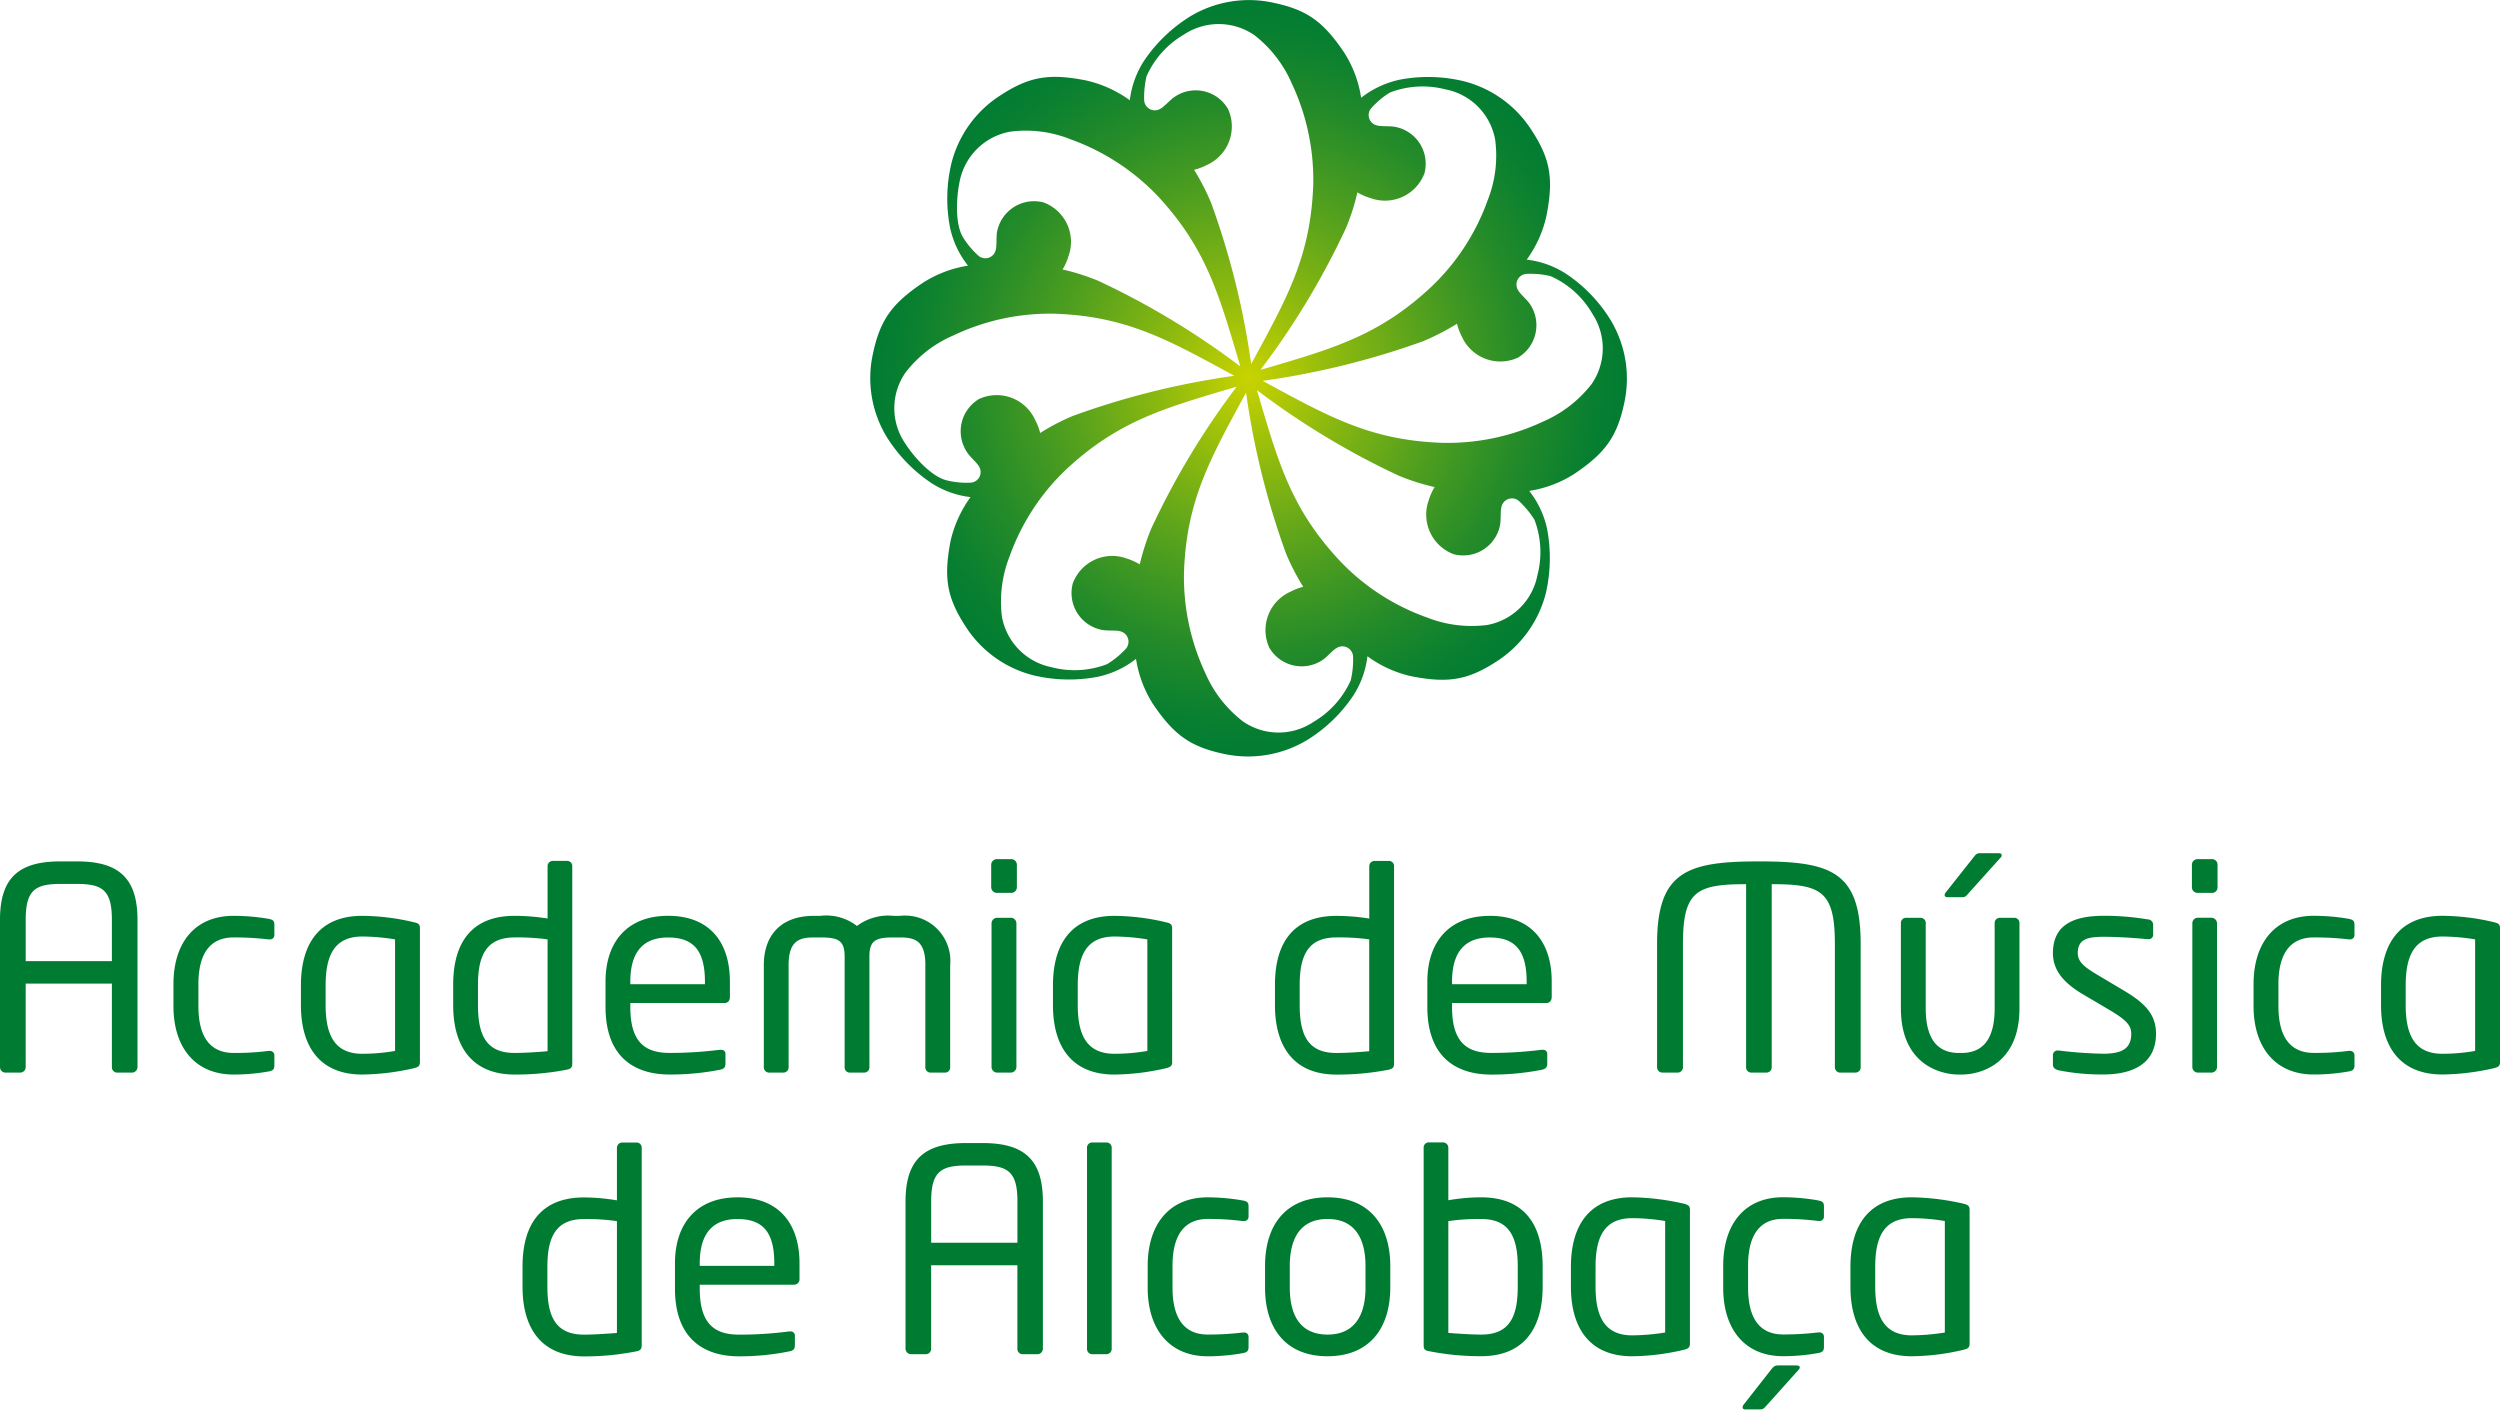
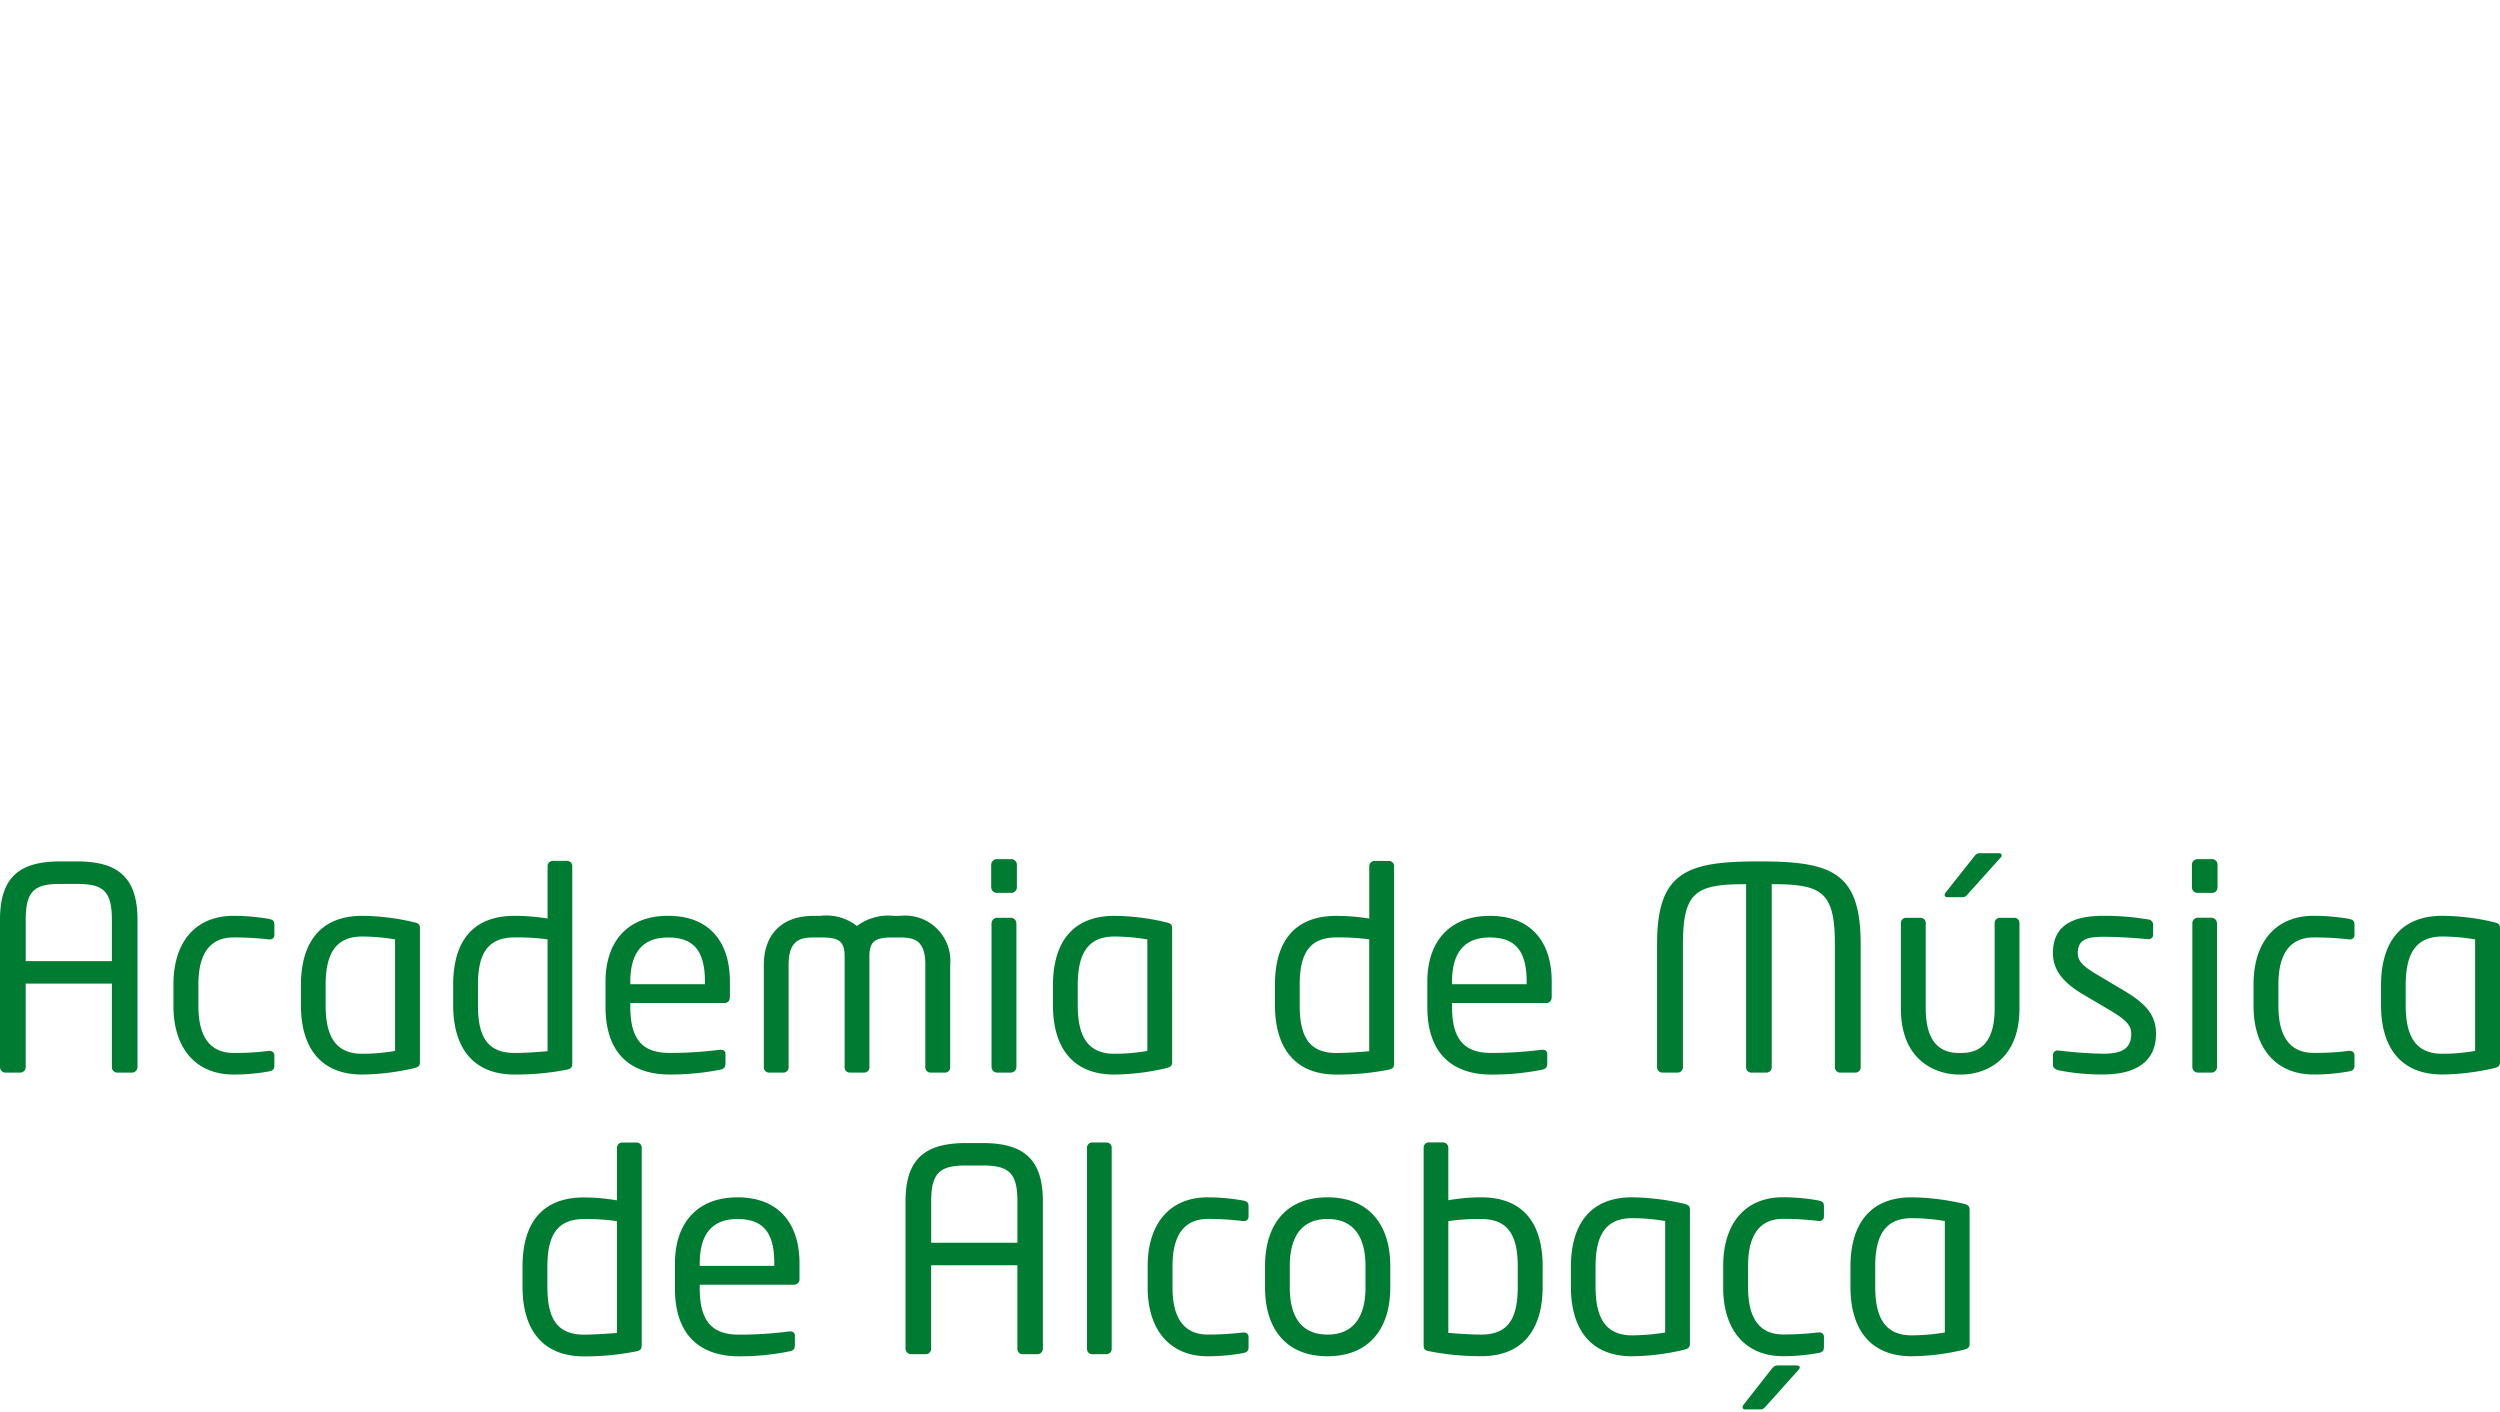
<svg xmlns="http://www.w3.org/2000/svg" id="Layer_1" data-name="Layer 1" width="200" height="113" viewBox="0 0 200 113">
  <defs>
    <style>.cls-1{fill:url(#radial-gradient);}.cls-2{fill:#007c32;}</style>
    <radialGradient id="radial-gradient" cx="99.887" cy="30.266" r="30.268" gradientUnits="userSpaceOnUse">
      <stop offset="0" stop-color="#c9d300" />
      <stop offset="0.255" stop-color="#88b710" />
      <stop offset="0.511" stop-color="#4e9e1f" />
      <stop offset="0.728" stop-color="#248b29" />
      <stop offset="0.898" stop-color="#0a8030" />
      <stop offset="1" stop-color="#007c32" />
    </radialGradient>
  </defs>
  <title>parceiros_ama</title>
-   <path class="cls-1" d="M112.905,54.1c2.921.57,4.509.322,6.814-1.179a9.186,9.186,0,0,0,3.946-5.454,12.552,12.552,0,0,0,.107-5.132,7.365,7.365,0,0,0-1.434-3.062,9.352,9.352,0,0,0,3.605-1.36c2.466-1.662,3.417-2.962,3.993-5.655a9.086,9.086,0,0,0-1.078-6.64,11.967,11.967,0,0,0-3.551-3.7,7.307,7.307,0,0,0-3.17-1.146,9.377,9.377,0,0,0,1.582-3.518c.569-2.921.328-4.516-1.179-6.814a9.069,9.069,0,0,0-5.455-3.946,12.09,12.09,0,0,0-5.132-.114,7.591,7.591,0,0,0-3.062,1.44,9.3,9.3,0,0,0-1.353-3.611c-1.662-2.466-2.955-3.417-5.655-3.987A9.111,9.111,0,0,0,95.236,1.3a12.25,12.25,0,0,0-3.7,3.544A7.419,7.419,0,0,0,90.385,8.02a9.495,9.495,0,0,0-3.517-1.588c-2.921-.569-4.5-.321-6.808,1.18a9.084,9.084,0,0,0-3.946,5.454A12.182,12.182,0,0,0,76,18.191a7.37,7.37,0,0,0,1.441,3.062,9.364,9.364,0,0,0-3.605,1.367c-2.473,1.655-3.424,2.968-3.994,5.648a9.063,9.063,0,0,0,1.072,6.647,12.2,12.2,0,0,0,3.552,3.7,7.286,7.286,0,0,0,3.176,1.153,9.63,9.63,0,0,0-1.595,3.5c-.563,2.928-.308,4.509,1.179,6.814a9.061,9.061,0,0,0,5.461,3.946,12.242,12.242,0,0,0,5.139.114,7.379,7.379,0,0,0,3.055-1.434,9.413,9.413,0,0,0,1.354,3.612c1.668,2.458,2.961,3.41,5.654,3.986a9.166,9.166,0,0,0,6.64-1.078,12.041,12.041,0,0,0,3.719-3.558,7.375,7.375,0,0,0,1.146-3.169A9.4,9.4,0,0,0,112.905,54.1Zm1-26.827a18.856,18.856,0,0,0,2.654-1.374,4.936,4.936,0,0,0,.4,1.052,3.371,3.371,0,0,0,4.469,1.662,3.013,3.013,0,0,0,.965-4.288c-.208-.322-.8-.824-.938-1.1a.851.851,0,0,1,.663-1.313,6.828,6.828,0,0,1,1.93.18,7.251,7.251,0,0,1,3.33,2.989,5.027,5.027,0,0,1-.047,5.641,9.827,9.827,0,0,1-3.853,2.989,17.97,17.97,0,0,1-8.1,1.715c-5.776-.2-9.119-2.117-14.366-4.958A64.047,64.047,0,0,0,113.909,27.277Zm1.749-20.121a4.994,4.994,0,0,1,3.96,4.033,9.653,9.653,0,0,1-.6,4.832,17.8,17.8,0,0,1-4.516,6.934c-4.221,3.946-7.946,4.965-13.661,6.64a62.394,62.394,0,0,0,6.847-11.363,16.886,16.886,0,0,0,.905-2.841,4.292,4.292,0,0,0,1.038.455,3.371,3.371,0,0,0,4.328-1.976,3,3,0,0,0-2.358-3.719c-.375-.08-1.126-.013-1.44-.114a.844.844,0,0,1-.443-1.393A6.563,6.563,0,0,1,111.2,7.4,7.3,7.3,0,0,1,115.658,7.156ZM91.725,6.1a7.267,7.267,0,0,1,2.982-3.33,5.027,5.027,0,0,1,5.648.047,9.805,9.805,0,0,1,2.982,3.846,18.08,18.08,0,0,1,1.722,8.107c-.2,5.776-2.124,9.119-4.965,14.352a63.173,63.173,0,0,0-3.2-12.878,18.538,18.538,0,0,0-1.367-2.66,4.679,4.679,0,0,0,1.052-.4,3.374,3.374,0,0,0,1.662-4.469,2.991,2.991,0,0,0-4.282-.958c-.334.214-.831.791-1.118.938a.854.854,0,0,1-1.307-.67A7.35,7.35,0,0,1,91.725,6.1ZM85.467,20.53a3.365,3.365,0,0,0-1.983-4.336,3.015,3.015,0,0,0-3.719,2.352c-.073.382-.013,1.139-.107,1.448a.849.849,0,0,1-1.393.455,6.731,6.731,0,0,1-1.24-1.494c-.583-.985-.563-2.941-.248-4.462a5.027,5.027,0,0,1,4.041-3.96,9.631,9.631,0,0,1,4.824.61,18.085,18.085,0,0,1,6.941,4.5c3.94,4.228,4.951,7.953,6.64,13.669a63.139,63.139,0,0,0-11.364-6.848,17.682,17.682,0,0,0-2.854-.905A4.321,4.321,0,0,0,85.467,20.53Zm.4,12.73a16.738,16.738,0,0,0-2.653,1.38,4.52,4.52,0,0,0-.409-1.058,3.375,3.375,0,0,0-4.469-1.669A3.005,3.005,0,0,0,77.38,36.2c.2.329.784.824.932,1.106a.845.845,0,0,1-.657,1.306,6.59,6.59,0,0,1-1.93-.187c-1.112-.275-2.485-1.668-3.33-2.982a4.992,4.992,0,0,1,.047-5.641,9.617,9.617,0,0,1,3.846-2.975,17.927,17.927,0,0,1,8.1-1.729c5.775.2,9.125,2.117,14.358,4.965A63.235,63.235,0,0,0,85.869,33.26ZM84.114,53.374a5.037,5.037,0,0,1-3.96-4.034,9.87,9.87,0,0,1,.61-4.824,17.9,17.9,0,0,1,4.509-6.941c4.228-3.946,7.953-4.952,13.662-6.64A62.364,62.364,0,0,0,92.094,42.3a18.7,18.7,0,0,0-.912,2.848,4.928,4.928,0,0,0-1.031-.462,3.361,3.361,0,0,0-4.329,1.99,3,3,0,0,0,2.352,3.718c.376.081,1.139.014,1.434.107a.857.857,0,0,1,.462,1.4,7.081,7.081,0,0,1-1.494,1.226A7.226,7.226,0,0,1,84.114,53.374Zm23.946,1.052a7.329,7.329,0,0,1-2.988,3.33,5,5,0,0,1-5.642-.047,9.757,9.757,0,0,1-2.994-3.839,18.1,18.1,0,0,1-1.716-8.1c.2-5.775,2.124-9.125,4.965-14.358a63.291,63.291,0,0,0,3.2,12.877,18.242,18.242,0,0,0,1.374,2.654,4.774,4.774,0,0,0-1.052.409,3.36,3.36,0,0,0-1.662,4.462,2.994,2.994,0,0,0,4.288.965c.322-.215.811-.791,1.1-.938a.857.857,0,0,1,1.313.663A7.288,7.288,0,0,1,108.06,54.426Zm6.084-5.032a17.815,17.815,0,0,1-6.948-4.516c-3.946-4.221-4.958-7.946-6.64-13.668a62.5,62.5,0,0,0,11.364,6.854,17.913,17.913,0,0,0,2.847.9A4.638,4.638,0,0,0,114.305,40a3.382,3.382,0,0,0,1.983,4.335,3,3,0,0,0,3.719-2.351c.074-.382.02-1.139.114-1.441a.853.853,0,0,1,1.393-.462,7.32,7.32,0,0,1,1.24,1.494,7.282,7.282,0,0,1,.234,4.462A5,5,0,0,1,118.968,50,9.771,9.771,0,0,1,114.144,49.394Z" />
  <path class="cls-2" d="M6.157,68.911H4.844c-3.25,0-4.844,1.22-4.844,4.67V85.354a.447.447,0,0,0,.4.455h1.24a.439.439,0,0,0,.415-.455V78.687H8.951v6.667a.429.429,0,0,0,.4.455h1.233A.453.453,0,0,0,11,85.354V73.581C11,70.131,9.374,68.911,6.157,68.911Zm2.794,7.981H2.057V73.581c0-2.351.737-2.867,2.787-2.867H6.157c2.051,0,2.794.516,2.794,2.867Zm12.543-3.384a16.6,16.6,0,0,0-2.807-.241c-3.1,0-4.811,2.157-4.811,5.467v1.755c0,3.317,1.742,5.474,4.811,5.474a15.834,15.834,0,0,0,2.807-.247c.369-.061.456-.208.456-.489v-.818a.351.351,0,0,0-.389-.335h-.087a20.536,20.536,0,0,1-2.787.161c-1.83,0-2.814-1.22-2.814-3.746V78.734c0-2.546,1.005-3.739,2.814-3.739a22.912,22.912,0,0,1,2.787.155h.087a.344.344,0,0,0,.389-.342V74C21.95,73.682,21.863,73.581,21.494,73.508Zm11.631.274a18.368,18.368,0,0,0-4.147-.515c-3.384,0-4.905,2.177-4.905,5.561v1.581c0,3.37,1.548,5.554,4.905,5.554a19.362,19.362,0,0,0,4.147-.509c.409-.1.469-.227.469-.522V74.3C33.594,73.983,33.534,73.87,33.125,73.782Zm-1.52,10.292a15.535,15.535,0,0,1-2.627.228c-2.231,0-2.928-1.534-2.928-3.893V78.828c0-2.392.7-3.906,2.928-3.906a16.7,16.7,0,0,1,2.627.228Zm14.177,1V69.307a.408.408,0,0,0-.4-.436H44.228a.42.42,0,0,0-.422.436v4.174a16.88,16.88,0,0,0-2.64-.214c-3.29,0-4.912,1.976-4.912,5.514v1.628c0,3.37,1.555,5.554,4.912,5.554a21.276,21.276,0,0,0,4.141-.381C45.715,85.508,45.782,85.354,45.782,85.073Zm-1.976-.979c-.778.074-1.877.141-2.64.141-2.238,0-2.928-1.38-2.928-3.826V78.781c0-2.412.723-3.786,2.928-3.786a17.534,17.534,0,0,1,2.64.155Zm14.231.979V84.3c0-.228-.181-.315-.362-.315h-.114a31.346,31.346,0,0,1-4.007.248c-2.077,0-3.128-.992-3.128-3.678v-.315H57.97c.275,0,.422-.2.422-.489v-1.22c0-3.2-1.655-5.266-4.945-5.266-3.223,0-5.005,2.043-5.005,5.266v2.024c0,4.194,2.526,5.406,5.112,5.406a20.568,20.568,0,0,0,4.04-.381C57.957,85.508,58.037,85.354,58.037,85.073Zm-7.611-6.54C50.426,76.1,51.5,75,53.447,75c1.984,0,2.948.992,2.948,3.538v.2H50.426Zm23.6-1.327v8.148a.426.426,0,0,0,.409.455h1.179a.411.411,0,0,0,.4-.455V77.206a3.621,3.621,0,0,0-4-3.939h-.529a4.171,4.171,0,0,0-2.928.81,4,4,0,0,0-2.921-.81h-.516c-2.707,0-4.014,1.615-4.014,3.939v8.148a.422.422,0,0,0,.409.455H62.68a.422.422,0,0,0,.409-.455V77.206c0-1.943.857-2.211,2.03-2.211h.516c1.44,0,1.936.248,1.936,1.535v8.824a.416.416,0,0,0,.4.455h1.173a.422.422,0,0,0,.409-.455V76.53c0-1.287.488-1.535,1.929-1.535h.529C73.2,75,74.03,75.263,74.03,77.206Zm6.834-3.785H79.779a.451.451,0,0,0-.456.449V85.354a.456.456,0,0,0,.456.455h1.085a.454.454,0,0,0,.449-.455V73.87A.449.449,0,0,0,80.864,73.421Zm-1.112-1.99H80.9a.454.454,0,0,0,.45-.449v-1.8a.455.455,0,0,0-.45-.455H79.752a.461.461,0,0,0-.456.455v1.8A.46.46,0,0,0,79.752,71.431Zm14.023,13.5V74.3c0-.315-.073-.428-.482-.516a18.259,18.259,0,0,0-4.134-.515c-3.39,0-4.918,2.177-4.918,5.561v1.581c0,3.37,1.548,5.554,4.918,5.554a19.192,19.192,0,0,0,4.134-.509C93.7,85.354,93.775,85.227,93.775,84.932Zm-1.983-.858a15.6,15.6,0,0,1-2.633.228c-2.238,0-2.935-1.534-2.935-3.893V78.828c0-2.392.7-3.906,2.935-3.906a16.938,16.938,0,0,1,2.633.228Zm19.33-15.2H109.97a.425.425,0,0,0-.429.436v4.174a16.667,16.667,0,0,0-2.633-.214c-3.29,0-4.911,1.976-4.911,5.514v1.628c0,3.37,1.554,5.554,4.911,5.554a21.326,21.326,0,0,0,4.141-.381c.408-.074.475-.228.475-.509V69.307A.411.411,0,0,0,111.122,68.871Zm-1.581,15.223c-.77.074-1.869.141-2.633.141-2.231,0-2.928-1.38-2.928-3.826V78.781c0-2.412.717-3.786,2.928-3.786a17.435,17.435,0,0,1,2.633.155Zm9.641-10.827c-3.209,0-4.991,2.043-4.991,5.266v2.024c0,4.194,2.519,5.406,5.106,5.406a20.413,20.413,0,0,0,4.033-.381c.362-.074.455-.228.455-.509V84.3a.321.321,0,0,0-.361-.315h-.114a31.54,31.54,0,0,1-4.013.248c-2.071,0-3.13-.992-3.13-3.678v-.315h7.545c.275,0,.429-.2.429-.489v-1.22C124.141,75.33,122.472,73.267,119.182,73.267Zm2.955,5.467h-5.97v-.2c0-2.432,1.079-3.538,3.015-3.538,1.984,0,2.955.992,2.955,3.538Zm26.72,6.62V75.518c0-5.776-2.345-6.607-8.133-6.607s-8.154.831-8.154,6.607v9.836a.43.43,0,0,0,.408.455h1.253a.429.429,0,0,0,.409-.455V75.518c0-4.221,1.079-4.784,5.052-4.784v14.62a.422.422,0,0,0,.409.455h1.232a.429.429,0,0,0,.409-.455V70.734c3.967,0,5.052.563,5.052,4.784v9.836a.429.429,0,0,0,.4.455h1.253A.428.428,0,0,0,148.857,85.354Zm12.3-11.933h-1.166a.414.414,0,0,0-.415.449v6.8c0,2.706-1.139,3.564-2.653,3.564h-.2c-1.515,0-2.66-.858-2.66-3.564v-6.8a.417.417,0,0,0-.409-.449h-1.179a.41.41,0,0,0-.4.449v6.8c0,4.442,3.108,5.292,4.643,5.292h.2c1.534,0,4.643-.85,4.643-5.292v-6.8A.417.417,0,0,0,161.159,73.421Zm-5.387-1.648h1.22c.255,0,.321-.114.522-.342l2.547-2.834a.227.227,0,0,0,.08-.181c0-.114-.08-.161-.248-.161h-1.481c-.275,0-.341.094-.536.342l-2.211,2.794a.312.312,0,0,0-.087.221C155.578,71.706,155.645,71.773,155.772,71.773ZM170,79.3l-2.238-1.333c-1.032-.616-1.541-1.031-1.541-1.715,0-1.146.824-1.307,2.091-1.307s2.7.114,3.483.188h.074a.351.351,0,0,0,.382-.389V74a.431.431,0,0,0-.436-.449,20.922,20.922,0,0,0-3.5-.288c-2.326,0-4.081.65-4.081,2.988,0,1.42.924,2.392,2.292,3.23l2.284,1.346c1.28.771,1.689,1.193,1.689,1.87,0,1.212-.771,1.6-2.245,1.6a33.275,33.275,0,0,1-3.544-.255h-.068a.367.367,0,0,0-.408.342v.784c0,.255.167.382.476.462a17.894,17.894,0,0,0,3.544.328c2.519,0,4.228-.964,4.228-3.262C172.476,81.367,171.866,80.409,170,79.3Zm6.908-5.882h-1.066a.442.442,0,0,0-.455.449V85.354a.447.447,0,0,0,.455.455h1.066a.459.459,0,0,0,.455-.455V73.87A.454.454,0,0,0,176.905,73.421Zm.047-4.69h-1.146a.452.452,0,0,0-.456.455v1.8a.451.451,0,0,0,.456.449h1.146a.441.441,0,0,0,.449-.449v-1.8A.442.442,0,0,0,176.952,68.731Zm10.954,4.777a16.749,16.749,0,0,0-2.814-.241c-3.082,0-4.811,2.157-4.811,5.467v1.755c0,3.317,1.749,5.474,4.811,5.474a15.785,15.785,0,0,0,2.814-.247c.362-.061.449-.208.449-.489v-.818a.348.348,0,0,0-.382-.335h-.087a20.631,20.631,0,0,1-2.794.161c-1.829,0-2.821-1.22-2.821-3.746V78.734c0-2.546,1.019-3.739,2.821-3.739a23.589,23.589,0,0,1,2.814.155h.067a.342.342,0,0,0,.382-.342V74C188.355,73.682,188.268,73.581,187.906,73.508Zm11.625.274a18.365,18.365,0,0,0-4.141-.515c-3.377,0-4.911,2.177-4.911,5.561v1.581c0,3.37,1.555,5.554,4.911,5.554a19.361,19.361,0,0,0,4.141-.509c.4-.1.469-.227.469-.522V74.3C200,73.983,199.933,73.87,199.531,73.782ZM198.01,84.074a15.436,15.436,0,0,1-2.62.228c-2.238,0-2.934-1.534-2.934-3.893V78.828c0-2.392.7-3.906,2.934-3.906a16.675,16.675,0,0,1,2.62.228ZM50.928,91.4H49.775a.43.43,0,0,0-.421.429v4.2a16.078,16.078,0,0,0-2.634-.235c-3.29,0-4.918,1.983-4.918,5.528v1.621c0,3.377,1.555,5.568,4.918,5.568a20.91,20.91,0,0,0,4.141-.395c.4-.061.476-.222.476-.516V91.826A.411.411,0,0,0,50.928,91.4Zm-1.574,15.237c-.771.06-1.87.134-2.634.134-2.224,0-2.928-1.381-2.928-3.833v-1.621c0-2.412.724-3.793,2.928-3.793a16.73,16.73,0,0,1,2.634.168Zm9.634-10.848c-3.209,0-4.991,2.057-4.991,5.273v2.03c0,4.188,2.519,5.414,5.112,5.414a19.978,19.978,0,0,0,4.033-.395c.362-.061.449-.222.449-.516v-.757a.324.324,0,0,0-.362-.322h-.114a30.1,30.1,0,0,1-4.006.255c-2.064,0-3.129-.992-3.129-3.679v-.315h7.544a.438.438,0,0,0,.436-.489v-1.226C63.96,97.863,62.285,95.786,58.988,95.786Zm2.955,5.481H55.98v-.208c0-2.432,1.085-3.538,3.008-3.538,2,0,2.955.992,2.955,3.538ZM78.6,91.444H77.293c-3.243,0-4.851,1.22-4.851,4.664v11.778a.452.452,0,0,0,.409.449H74.09a.426.426,0,0,0,.4-.449V101.22h6.9v6.666a.42.42,0,0,0,.408.449h1.233a.44.44,0,0,0,.4-.449V96.108C83.437,92.664,81.822,91.444,78.6,91.444Zm2.794,7.973h-6.9V96.108c0-2.339.744-2.868,2.8-2.868H78.6c2.05,0,2.794.529,2.794,2.868Zm7.142-8.02H87.37a.411.411,0,0,0-.409.429v16.06a.417.417,0,0,0,.409.449h1.166a.426.426,0,0,0,.4-.449V91.826A.406.406,0,0,0,88.536,91.4Zm10.9,4.644a16.512,16.512,0,0,0-2.821-.255c-3.075,0-4.8,2.164-4.8,5.481v1.762c0,3.31,1.742,5.474,4.8,5.474a15.6,15.6,0,0,0,2.821-.255c.362-.067.449-.2.449-.5v-.805a.339.339,0,0,0-.375-.341h-.1a22.85,22.85,0,0,1-2.794.161c-1.815,0-2.814-1.22-2.814-3.739v-1.762c0-2.546,1.019-3.746,2.814-3.746a21.488,21.488,0,0,1,2.794.168h.1a.344.344,0,0,0,.375-.349v-.81C99.886,96.222,99.8,96.108,99.437,96.041Zm6.767-.255c-3.316,0-5,2.184-5,5.5V103c0,3.31,1.689,5.5,5,5.5s5.019-2.191,5.019-5.5v-1.715C111.223,97.97,109.507,95.786,106.2,95.786ZM109.24,103c0,2.325-.952,3.766-3.036,3.766-2.124,0-3.021-1.468-3.021-3.766v-1.715c0-2.319.924-3.766,3.021-3.766,2.118,0,3.036,1.468,3.036,3.766Zm9.259-7.216a15.691,15.691,0,0,0-2.633.235v-4.2a.433.433,0,0,0-.435-.429h-1.139a.409.409,0,0,0-.4.429v15.766c0,.315.053.455.462.516a20.962,20.962,0,0,0,4.147.395c3.377,0,4.912-2.191,4.912-5.568v-1.621C123.411,97.769,121.769,95.786,118.5,95.786Zm2.921,7.149c0,2.452-.69,3.833-2.921,3.833-.77,0-1.876-.074-2.633-.134V97.689a16.869,16.869,0,0,1,2.633-.168c2.2,0,2.921,1.381,2.921,3.793ZM134.727,96.3a19.715,19.715,0,0,0-4.154-.516c-3.37,0-4.9,2.184-4.9,5.561v1.588c0,3.377,1.548,5.568,4.9,5.568a18.579,18.579,0,0,0,4.154-.523c.389-.094.469-.227.469-.516V96.824C135.2,96.509,135.116,96.4,134.727,96.3Zm-1.514,10.3a17.328,17.328,0,0,1-2.64.228c-2.225,0-2.928-1.535-2.928-3.9v-1.588c0-2.379.7-3.886,2.928-3.886a16.187,16.187,0,0,1,2.64.228Zm12.255-10.566a16.661,16.661,0,0,0-2.821-.255c-3.089,0-4.791,2.164-4.791,5.481v1.762c0,3.31,1.722,5.474,4.791,5.474a15.722,15.722,0,0,0,2.821-.255c.361-.067.448-.2.448-.5v-.805a.338.338,0,0,0-.382-.341h-.087a23.13,23.13,0,0,1-2.8.161c-1.823,0-2.8-1.22-2.8-3.739v-1.762c0-2.546,1-3.746,2.8-3.746a21.748,21.748,0,0,1,2.8.168h.087a.343.343,0,0,0,.382-.349v-.81C145.916,96.222,145.829,96.108,145.468,96.041Zm-1.736,13.2h-1.487c-.268,0-.355.094-.563.342l-2.184,2.787a.344.344,0,0,0-.088.234c0,.081.061.155.195.155h1.219c.248,0,.322-.114.529-.342l2.54-2.834a.275.275,0,0,0,.087-.181C143.98,109.287,143.893,109.24,143.732,109.24ZM157.1,96.3a19.657,19.657,0,0,0-4.154-.516c-3.377,0-4.911,2.184-4.911,5.561v1.588c0,3.377,1.554,5.568,4.911,5.568a18.579,18.579,0,0,0,4.154-.523c.4-.094.469-.227.469-.516V96.824C157.568,96.509,157.494,96.4,157.1,96.3Zm-1.514,10.3a17.245,17.245,0,0,1-2.64.228c-2.225,0-2.928-1.535-2.928-3.9v-1.588c0-2.379.7-3.886,2.928-3.886a16.187,16.187,0,0,1,2.64.228Z" />
</svg>